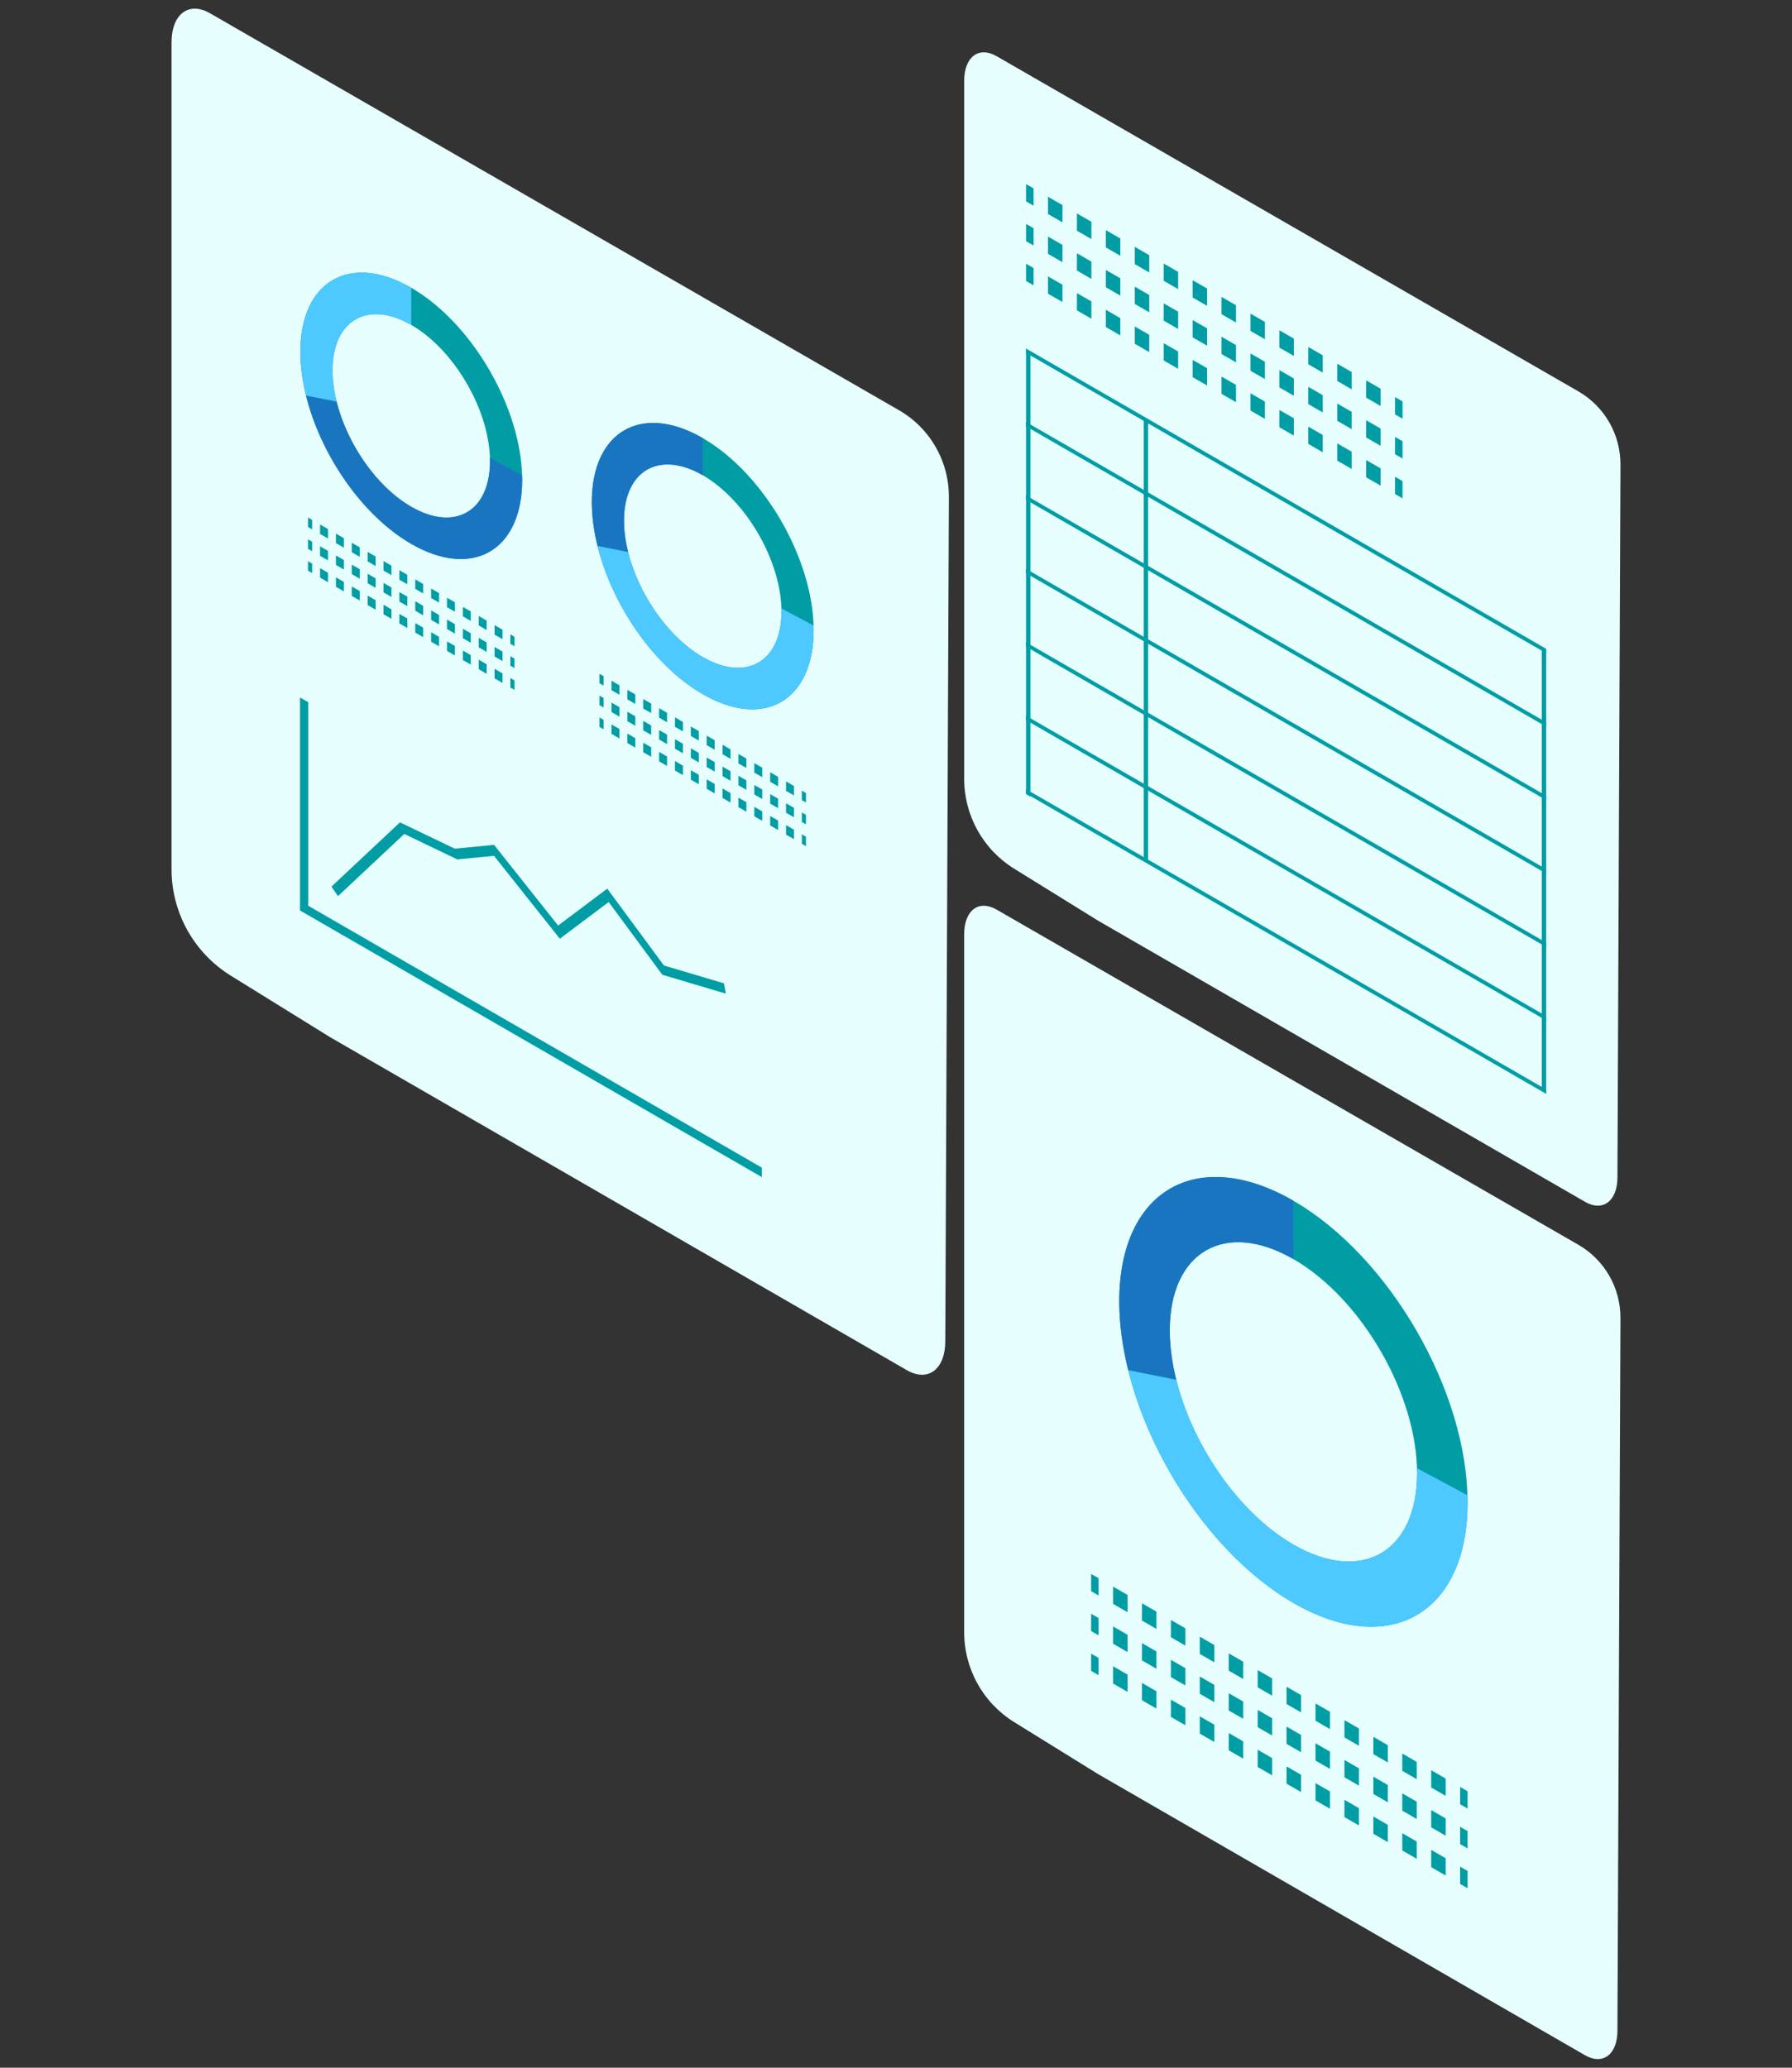
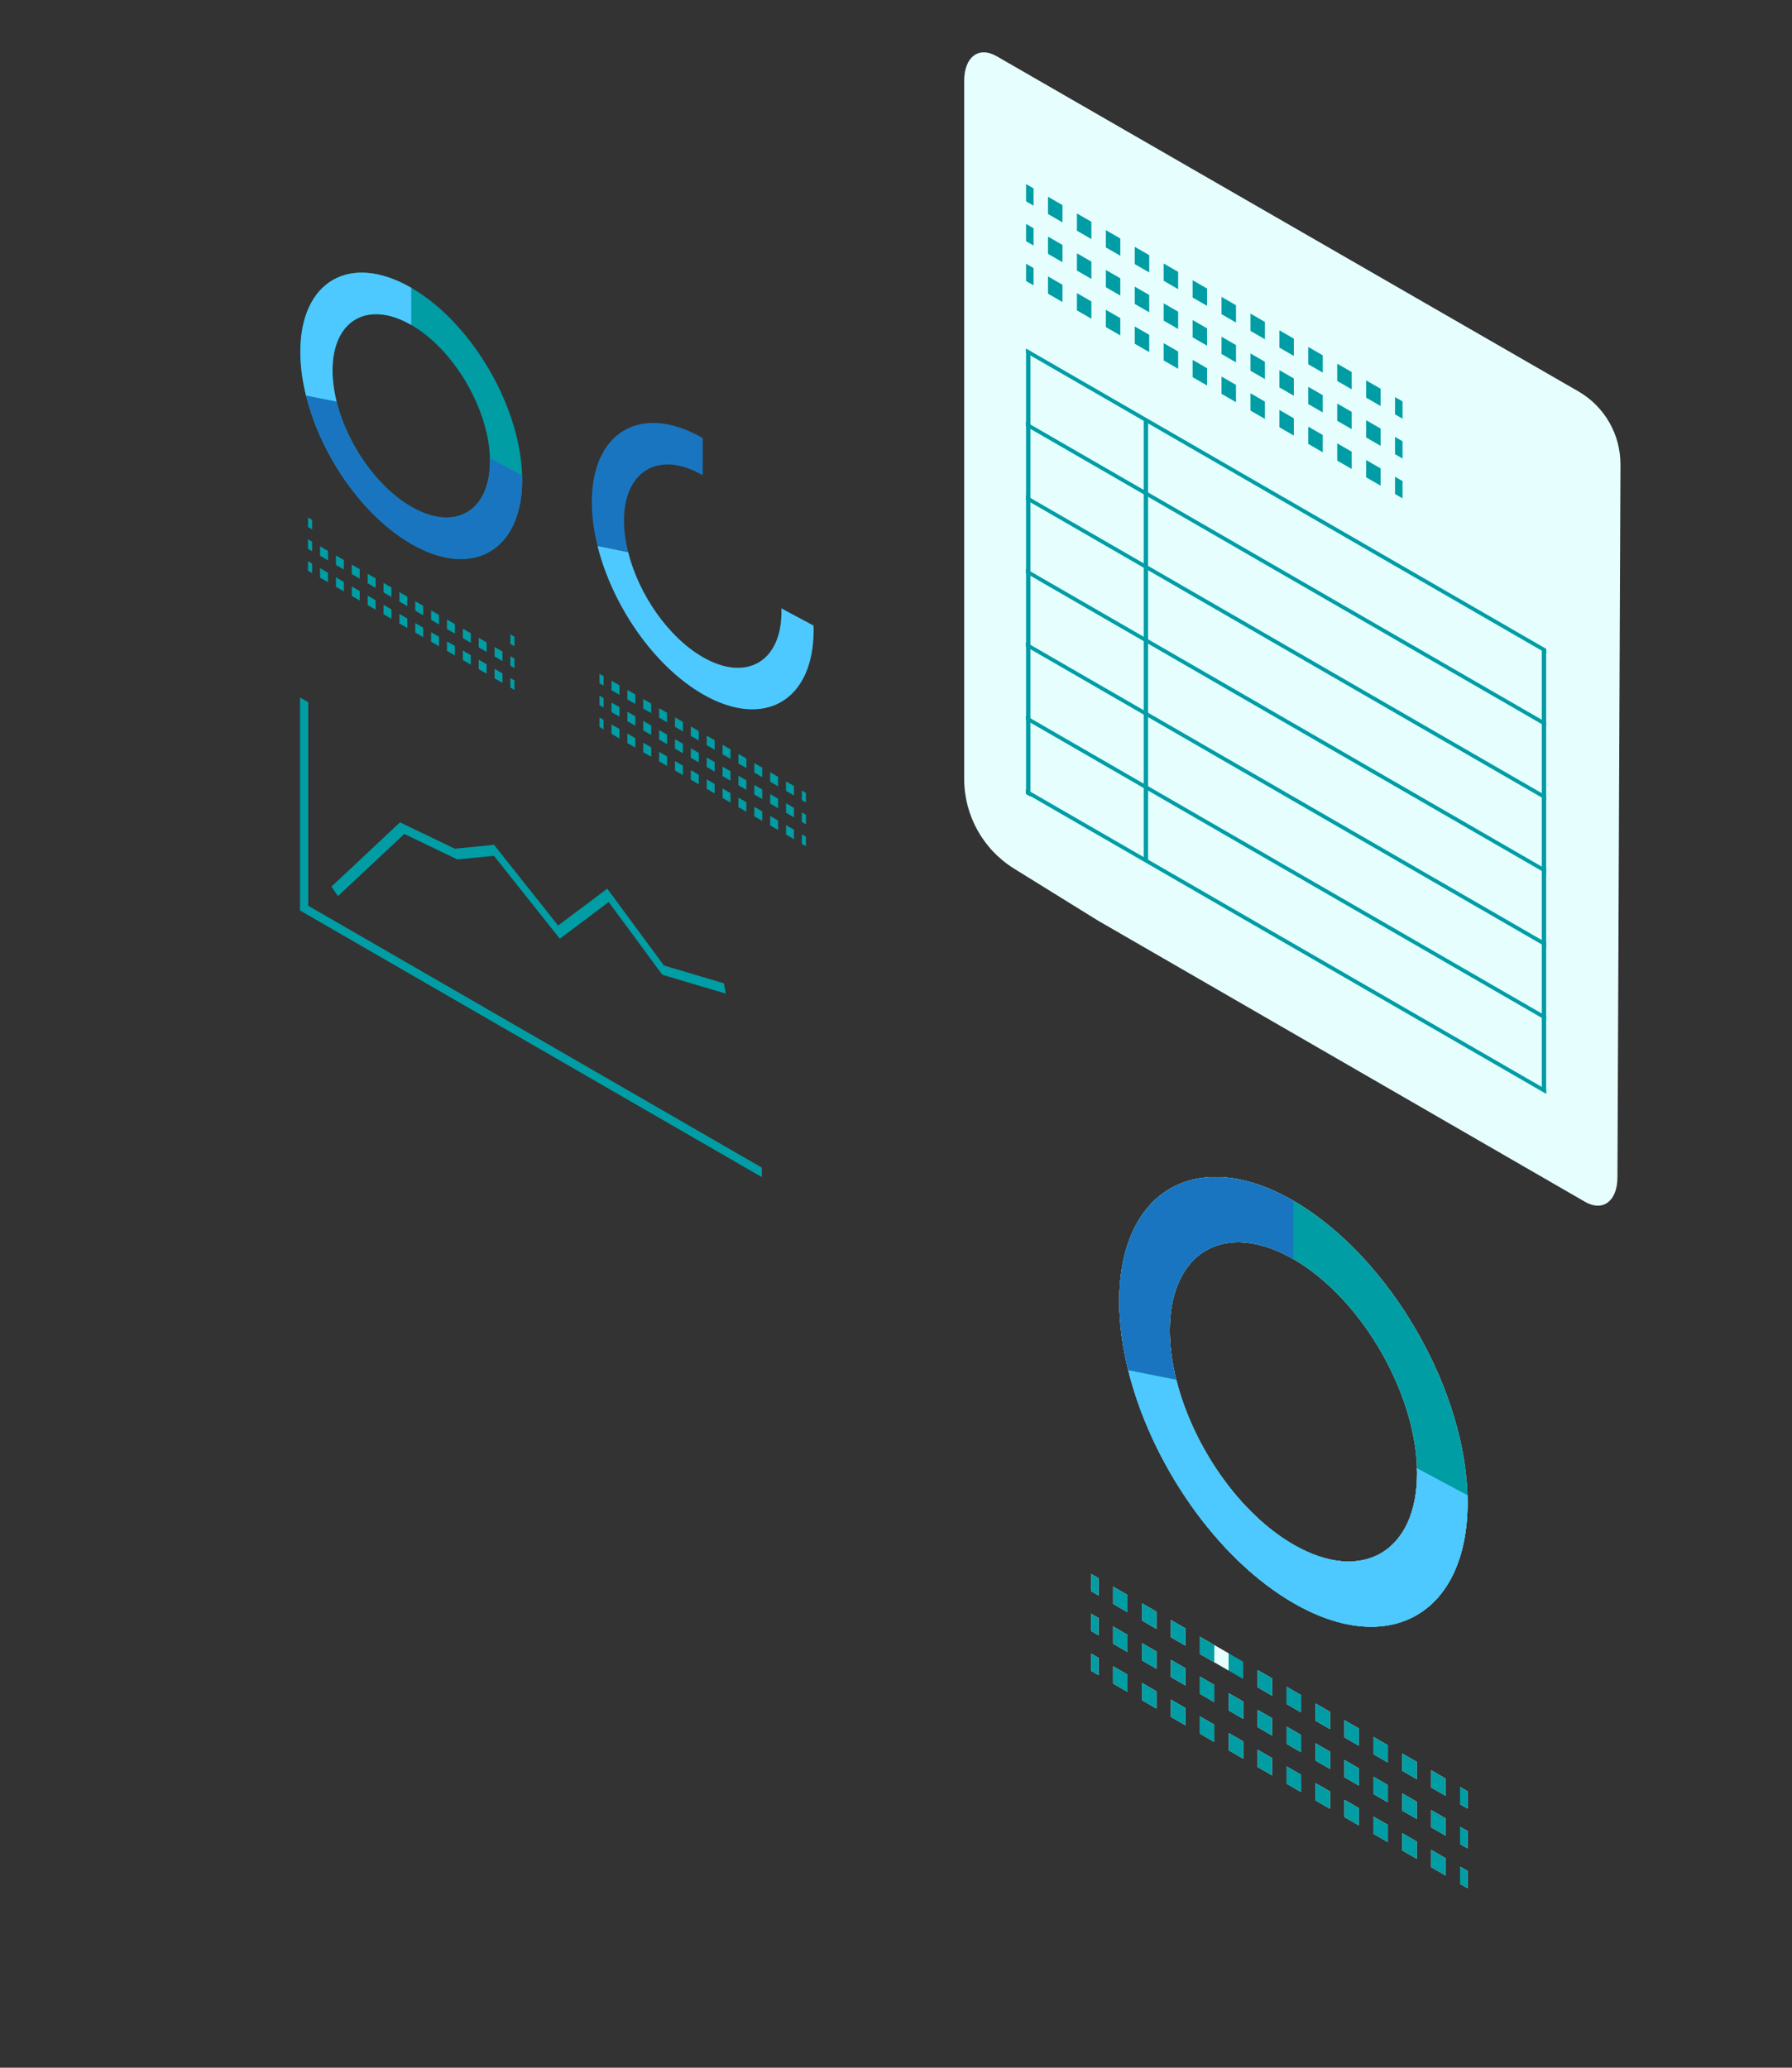
<svg xmlns="http://www.w3.org/2000/svg" id="_レイヤー_2" data-name="レイヤー 2" width="130" height="150" viewBox="0 0 130 150">
  <rect x="0" y="0" width="130" height="150" fill="#333333" stroke="none" />
  <defs>
    <style>
      .cls-1 {
        fill: none;
      }

      .cls-1, .cls-2, .cls-3, .cls-4, .cls-5 {
        stroke-width: 0px;
      }

      .cls-2 {
        fill: #4dc9ff;
      }

      .cls-3 {
        fill: #1a75c1;
      }

      .cls-4 {
        fill: #009da5;
      }

      .cls-5 {
        fill: #e6fffe;
      }
    </style>
  </defs>
  <g id="_レイヤー_1-2" data-name="レイヤー 1">
    <g>
      <g>
        <g>
          <g>
            <path class="cls-5" d="m117.555,33.702c.009-2.191-1.157-4.218-3.055-5.312L72.307,4.081c-1.303-.752-2.36.046-2.36,1.784v50.644c0,2.651,1.371,5.113,3.625,6.509l6.084,3.769,35.321,20.393c1.303.752,2.36-.046,2.36-1.784l.219-51.693Z" />
            <g>
              <g>
                <polygon class="cls-5" points="112.175 47.392 74.424 25.597 74.424 25.279 112.175 47.074 112.175 47.392" />
                <polygon class="cls-5" points="112.175 52.719 74.424 30.924 74.424 30.606 112.175 52.401 112.175 52.719" />
                <polygon class="cls-5" points="112.175 58.047 74.424 36.252 74.424 35.934 112.175 57.729 112.175 58.047" />
                <polygon class="cls-5" points="112.175 63.374 74.424 41.579 74.424 41.261 112.175 63.056 112.175 63.374" />
                <polygon class="cls-5" points="112.175 68.702 74.424 46.907 74.424 46.589 112.175 68.384 112.175 68.702" />
                <polygon class="cls-5" points="112.175 74.03 74.424 52.235 74.424 51.917 112.175 73.712 112.175 74.03" />
                <polygon class="cls-5" points="112.175 79.357 74.424 57.562 74.424 57.244 112.175 79.039 112.175 79.357" />
              </g>
              <polygon class="cls-5" points="83.288 62.52 82.97 62.337 82.97 30.306 83.288 30.49 83.288 62.52" />
-               <polygon class="cls-5" points="74.752 57.794 74.434 57.61 74.434 25.579 74.752 25.763 74.752 57.794" />
              <polygon class="cls-5" points="112.165 79.274 111.847 79.091 111.847 47.06 112.165 47.244 112.165 79.274" />
            </g>
            <g>
              <g>
                <polygon class="cls-5" points="101.202 30.061 101.746 30.375 101.746 29.12 101.202 28.807 101.202 30.061" />
                <path class="cls-5" d="m76.027,15.526l1.049.606v-1.254l-1.049-.606v1.254Zm2.098,1.211l1.049.606v-1.254l-1.049-.606v1.254Zm2.098,1.211l1.049.606v-1.254l-1.049-.606v1.254Zm2.098,1.211l1.049.606v-1.254l-1.049-.606v1.254Zm2.098,1.211l1.049.606v-1.254l-1.049-.606v1.254Zm2.098,1.211l1.049.606v-1.254l-1.049-.606v1.254Zm2.098,1.211l1.049.606v-1.254l-1.049-.606v1.254Zm2.098,1.211l1.049.606v-1.254l-1.049-.606v1.254Zm2.098,1.211l1.049.606v-1.254l-1.049-.606v1.254Zm2.098,1.211l1.049.606v-1.254l-1.049-.606v1.254Zm2.098,1.211l1.049.606v-1.254l-1.049-.606v1.254Zm2.098,1.211l1.049.606v-1.254l-1.049-.606v1.254Z" />
                <polygon class="cls-5" points="74.434 14.607 74.978 14.92 74.978 13.666 74.434 13.352 74.434 14.607" />
              </g>
              <g>
                <polygon class="cls-5" points="101.202 32.951 101.746 33.264 101.746 32.01 101.202 31.696 101.202 32.951" />
                <path class="cls-5" d="m76.027,18.416l1.049.606v-1.254l-1.049-.606v1.254Zm2.098,1.211l1.049.606v-1.254l-1.049-.606v1.254Zm2.098,1.211l1.049.606v-1.254l-1.049-.606v1.254Zm2.098,1.211l1.049.606v-1.254l-1.049-.606v1.254Zm2.098,1.211l1.049.606v-1.254l-1.049-.606v1.254Zm2.098,1.211l1.049.606v-1.254l-1.049-.606v1.254Zm2.098,1.211l1.049.606v-1.254l-1.049-.606v1.254Zm2.098,1.211l1.049.606v-1.254l-1.049-.606v1.254Zm2.098,1.211l1.049.606v-1.254l-1.049-.606v1.254Zm2.098,1.211l1.049.606v-1.254l-1.049-.606v1.254Zm2.098,1.211l1.049.606v-1.254l-1.049-.606v1.254Zm2.098,1.211l1.049.606v-1.254l-1.049-.606v1.254Z" />
                <polygon class="cls-5" points="74.434 17.496 74.978 17.81 74.978 16.555 74.434 16.242 74.434 17.496" />
              </g>
              <g>
                <polygon class="cls-5" points="101.202 35.84 101.746 36.154 101.746 34.899 101.202 34.586 101.202 35.84" />
                <path class="cls-5" d="m76.027,21.305l1.049.606v-1.254l-1.049-.606v1.254Zm2.098,1.211l1.049.606v-1.254l-1.049-.606v1.254Zm2.098,1.211l1.049.606v-1.254l-1.049-.606v1.254Zm2.098,1.211l1.049.606v-1.254l-1.049-.606v1.254Zm2.098,1.211l1.049.606v-1.254l-1.049-.606v1.254Zm2.098,1.211l1.049.606v-1.254l-1.049-.606v1.254Zm2.098,1.211l1.049.606v-1.254l-1.049-.606v1.254Zm2.098,1.211l1.049.606v-1.254l-1.049-.606v1.254Zm2.098,1.211l1.049.606v-1.254l-1.049-.606v1.254Zm2.098,1.211l1.049.606v-1.254l-1.049-.606v1.254Zm2.098,1.211l1.049.606v-1.254l-1.049-.606v1.254Zm2.098,1.211l1.049.606v-1.254l-1.049-.606v1.254Z" />
                <polygon class="cls-5" points="74.434 20.386 74.978 20.699 74.978 19.445 74.434 19.131 74.434 20.386" />
              </g>
            </g>
          </g>
          <g>
            <g>
              <g>
                <polygon class="cls-4" points="112.175 47.392 74.424 25.597 74.424 25.279 112.175 47.074 112.175 47.392" />
                <polygon class="cls-4" points="112.175 52.719 74.424 30.924 74.424 30.606 112.175 52.401 112.175 52.719" />
                <polygon class="cls-4" points="112.175 58.047 74.424 36.252 74.424 35.934 112.175 57.729 112.175 58.047" />
                <polygon class="cls-4" points="112.175 63.374 74.424 41.579 74.424 41.261 112.175 63.056 112.175 63.374" />
                <polygon class="cls-4" points="112.175 68.702 74.424 46.907 74.424 46.589 112.175 68.384 112.175 68.702" />
                <polygon class="cls-4" points="112.175 74.03 74.424 52.235 74.424 51.917 112.175 73.712 112.175 74.03" />
                <polygon class="cls-4" points="112.175 79.357 74.424 57.562 74.424 57.244 112.175 79.039 112.175 79.357" />
              </g>
              <polygon class="cls-4" points="83.288 62.52 82.97 62.337 82.97 30.306 83.288 30.49 83.288 62.52" />
              <polygon class="cls-4" points="74.752 57.794 74.434 57.61 74.434 25.579 74.752 25.763 74.752 57.794" />
              <polygon class="cls-4" points="112.165 79.274 111.847 79.091 111.847 47.06 112.165 47.244 112.165 79.274" />
            </g>
            <g>
              <g>
                <polygon class="cls-4" points="101.202 30.061 101.746 30.375 101.746 29.12 101.202 28.807 101.202 30.061" />
                <path class="cls-4" d="m76.027,15.526l1.049.606v-1.254l-1.049-.606v1.254Zm2.098,1.211l1.049.606v-1.254l-1.049-.606v1.254Zm2.098,1.211l1.049.606v-1.254l-1.049-.606v1.254Zm2.098,1.211l1.049.606v-1.254l-1.049-.606v1.254Zm2.098,1.211l1.049.606v-1.254l-1.049-.606v1.254Zm2.098,1.211l1.049.606v-1.254l-1.049-.606v1.254Zm2.098,1.211l1.049.606v-1.254l-1.049-.606v1.254Zm2.098,1.211l1.049.606v-1.254l-1.049-.606v1.254Zm2.098,1.211l1.049.606v-1.254l-1.049-.606v1.254Zm2.098,1.211l1.049.606v-1.254l-1.049-.606v1.254Zm2.098,1.211l1.049.606v-1.254l-1.049-.606v1.254Zm2.098,1.211l1.049.606v-1.254l-1.049-.606v1.254Z" />
                <polygon class="cls-4" points="74.434 14.607 74.978 14.92 74.978 13.666 74.434 13.352 74.434 14.607" />
              </g>
              <g>
                <polygon class="cls-4" points="101.202 32.951 101.746 33.264 101.746 32.01 101.202 31.696 101.202 32.951" />
                <path class="cls-4" d="m76.027,18.416l1.049.606v-1.254l-1.049-.606v1.254Zm2.098,1.211l1.049.606v-1.254l-1.049-.606v1.254Zm2.098,1.211l1.049.606v-1.254l-1.049-.606v1.254Zm2.098,1.211l1.049.606v-1.254l-1.049-.606v1.254Zm2.098,1.211l1.049.606v-1.254l-1.049-.606v1.254Zm2.098,1.211l1.049.606v-1.254l-1.049-.606v1.254Zm2.098,1.211l1.049.606v-1.254l-1.049-.606v1.254Zm2.098,1.211l1.049.606v-1.254l-1.049-.606v1.254Zm2.098,1.211l1.049.606v-1.254l-1.049-.606v1.254Zm2.098,1.211l1.049.606v-1.254l-1.049-.606v1.254Zm2.098,1.211l1.049.606v-1.254l-1.049-.606v1.254Zm2.098,1.211l1.049.606v-1.254l-1.049-.606v1.254Z" />
                <polygon class="cls-4" points="74.434 17.496 74.978 17.81 74.978 16.555 74.434 16.242 74.434 17.496" />
              </g>
              <g>
                <polygon class="cls-4" points="101.202 35.84 101.746 36.154 101.746 34.899 101.202 34.586 101.202 35.84" />
                <path class="cls-4" d="m76.027,21.305l1.049.606v-1.254l-1.049-.606v1.254Zm2.098,1.211l1.049.606v-1.254l-1.049-.606v1.254Zm2.098,1.211l1.049.606v-1.254l-1.049-.606v1.254Zm2.098,1.211l1.049.606v-1.254l-1.049-.606v1.254Zm2.098,1.211l1.049.606v-1.254l-1.049-.606v1.254Zm2.098,1.211l1.049.606v-1.254l-1.049-.606v1.254Zm2.098,1.211l1.049.606v-1.254l-1.049-.606v1.254Zm2.098,1.211l1.049.606v-1.254l-1.049-.606v1.254Zm2.098,1.211l1.049.606v-1.254l-1.049-.606v1.254Zm2.098,1.211l1.049.606v-1.254l-1.049-.606v1.254Zm2.098,1.211l1.049.606v-1.254l-1.049-.606v1.254Zm2.098,1.211l1.049.606v-1.254l-1.049-.606v1.254Z" />
                <polygon class="cls-4" points="74.434 20.386 74.978 20.699 74.978 19.445 74.434 19.131 74.434 20.386" />
              </g>
            </g>
          </g>
        </g>
        <g>
          <g>
-             <path class="cls-5" d="m117.555,95.611c.009-2.191-1.157-4.218-3.055-5.312l-42.194-24.309c-1.303-.752-2.36.046-2.36,1.784v50.644c0,2.651,1.371,5.113,3.625,6.509l6.084,3.769,35.321,20.393c1.303.752,2.36-.046,2.36-1.784l.219-51.693Z" />
            <g>
              <g>
                <polygon class="cls-5" points="105.923 130.887 106.466 131.2 106.466 129.946 105.923 129.632 105.923 130.887" />
-                 <path class="cls-5" d="m80.747,116.351l1.049.606v-1.254l-1.049-.606v1.254Zm2.098,1.211l1.049.606v-1.254l-1.049-.606v1.254Zm2.098,1.211l1.049.606v-1.254l-1.049-.606v1.254Zm2.098,1.211l1.049.606v-1.254l-1.049-.606v1.254Zm2.098,1.211l1.049.606v-1.254l-1.049-.606v1.254Zm2.098,1.211l1.049.606v-1.254l-1.049-.606v1.254Zm2.098,1.211l1.049.606v-1.254l-1.049-.606v1.254Zm2.098,1.211l1.049.606v-1.254l-1.049-.606v1.254Zm2.098,1.211l1.049.606v-1.254l-1.049-.606v1.254Zm2.098,1.211l1.049.606v-1.254l-1.049-.606v1.254Zm2.098,1.211l1.049.606v-1.254l-1.049-.606v1.254Zm2.098,1.211l1.049.606v-1.254l-1.049-.606v1.254Z" />
+                 <path class="cls-5" d="m80.747,116.351l1.049.606v-1.254l-1.049-.606v1.254Zm2.098,1.211l1.049.606v-1.254l-1.049-.606v1.254Zm2.098,1.211l1.049.606v-1.254l-1.049-.606v1.254Zm2.098,1.211l1.049.606v-1.254l-1.049-.606v1.254Zm2.098,1.211v-1.254l-1.049-.606v1.254Zm2.098,1.211l1.049.606v-1.254l-1.049-.606v1.254Zm2.098,1.211l1.049.606v-1.254l-1.049-.606v1.254Zm2.098,1.211l1.049.606v-1.254l-1.049-.606v1.254Zm2.098,1.211l1.049.606v-1.254l-1.049-.606v1.254Zm2.098,1.211l1.049.606v-1.254l-1.049-.606v1.254Zm2.098,1.211l1.049.606v-1.254l-1.049-.606v1.254Zm2.098,1.211l1.049.606v-1.254l-1.049-.606v1.254Z" />
                <polygon class="cls-5" points="79.155 115.432 79.698 115.746 79.698 114.491 79.155 114.178 79.155 115.432" />
              </g>
              <g>
                <polygon class="cls-5" points="105.923 133.776 106.466 134.09 106.466 132.835 105.923 132.522 105.923 133.776" />
                <path class="cls-5" d="m80.747,119.241l1.049.606v-1.254l-1.049-.606v1.254Zm2.098,1.211l1.049.606v-1.254l-1.049-.606v1.254Zm2.098,1.211l1.049.606v-1.254l-1.049-.606v1.254Zm2.098,1.211l1.049.606v-1.254l-1.049-.606v1.254Zm2.098,1.211l1.049.606v-1.254l-1.049-.606v1.254Zm2.098,1.211l1.049.606v-1.254l-1.049-.606v1.254Zm2.098,1.211l1.049.606v-1.254l-1.049-.606v1.254Zm2.098,1.211l1.049.606v-1.254l-1.049-.606v1.254Zm2.098,1.211l1.049.606v-1.254l-1.049-.606v1.254Zm2.098,1.211l1.049.606v-1.254l-1.049-.606v1.254Zm2.098,1.211l1.049.606v-1.254l-1.049-.606v1.254Zm2.098,1.211l1.049.606v-1.254l-1.049-.606v1.254Z" />
                <polygon class="cls-5" points="79.155 118.322 79.698 118.635 79.698 117.381 79.155 117.067 79.155 118.322" />
              </g>
              <g>
                <polygon class="cls-5" points="105.923 136.666 106.466 136.979 106.466 135.725 105.923 135.411 105.923 136.666" />
                <path class="cls-5" d="m80.747,122.13l1.049.606v-1.254l-1.049-.606v1.254Zm2.098,1.211l1.049.606v-1.254l-1.049-.606v1.254Zm2.098,1.211l1.049.606v-1.254l-1.049-.606v1.254Zm2.098,1.211l1.049.606v-1.254l-1.049-.606v1.254Zm2.098,1.211l1.049.606v-1.254l-1.049-.606v1.254Zm2.098,1.211l1.049.606v-1.254l-1.049-.606v1.254Zm2.098,1.211l1.049.606v-1.254l-1.049-.606v1.254Zm2.098,1.211l1.049.606v-1.254l-1.049-.606v1.254Zm2.098,1.211l1.049.606v-1.254l-1.049-.606v1.254Zm2.098,1.211l1.049.606v-1.254l-1.049-.606v1.254Zm2.098,1.211l1.049.606v-1.254l-1.049-.606v1.254Zm2.098,1.211l1.049.606v-1.254l-1.049-.606v1.254Z" />
                <polygon class="cls-5" points="79.155 121.211 79.698 121.525 79.698 120.27 79.155 119.957 79.155 121.211" />
              </g>
            </g>
            <g>
              <path class="cls-5" d="m93.831,87.108c6.978,4.029,12.634,13.826,12.634,21.883s-5.657,11.323-12.634,7.294c-6.978-4.029-12.634-13.826-12.634-21.883s5.657-11.323,12.634-7.295Zm0,24.946c4.954,2.86,8.97.541,8.97-5.178s-4.016-12.676-8.97-15.536c-4.954-2.86-8.97-.542-8.97,5.178s4.016,12.676,8.97,15.536Z" />
              <path class="cls-5" d="m84.861,96.518c0,1.147.168,2.345.466,3.549l-3.48-.667c-.42-1.695-.651-3.381-.651-4.997,0-8.057,5.657-11.323,12.634-7.295v4.232c-4.954-2.86-8.97-.542-8.97,5.178Z" />
              <path class="cls-5" d="m85.337,100.101c1.197,4.786,4.543,9.672,8.494,11.952,4.954,2.86,8.97.541,8.97-5.178,0-.122-.012-.248-.016-.372l3.669,1.965c.005.175.011.349.011.523,0,8.057-5.657,11.323-12.634,7.294-5.578-3.221-10.309-10.128-11.983-16.886l3.49.702Z" />
            </g>
          </g>
          <g>
            <g>
              <g>
                <polygon class="cls-4" points="105.923 130.887 106.466 131.2 106.466 129.946 105.923 129.632 105.923 130.887" />
                <path class="cls-4" d="m80.747,116.351l1.049.606v-1.254l-1.049-.606v1.254Zm2.098,1.211l1.049.606v-1.254l-1.049-.606v1.254Zm2.098,1.211l1.049.606v-1.254l-1.049-.606v1.254Zm2.098,1.211l1.049.606v-1.254l-1.049-.606v1.254Zm2.098,1.211l1.049.606v-1.254l-1.049-.606v1.254Zm2.098,1.211l1.049.606v-1.254l-1.049-.606v1.254Zm2.098,1.211l1.049.606v-1.254l-1.049-.606v1.254Zm2.098,1.211l1.049.606v-1.254l-1.049-.606v1.254Zm2.098,1.211l1.049.606v-1.254l-1.049-.606v1.254Zm2.098,1.211l1.049.606v-1.254l-1.049-.606v1.254Zm2.098,1.211l1.049.606v-1.254l-1.049-.606v1.254Zm2.098,1.211l1.049.606v-1.254l-1.049-.606v1.254Z" />
                <polygon class="cls-4" points="79.155 115.432 79.698 115.746 79.698 114.491 79.155 114.178 79.155 115.432" />
              </g>
              <g>
                <polygon class="cls-4" points="105.923 133.776 106.466 134.09 106.466 132.835 105.923 132.522 105.923 133.776" />
                <path class="cls-4" d="m80.747,119.241l1.049.606v-1.254l-1.049-.606v1.254Zm2.098,1.211l1.049.606v-1.254l-1.049-.606v1.254Zm2.098,1.211l1.049.606v-1.254l-1.049-.606v1.254Zm2.098,1.211l1.049.606v-1.254l-1.049-.606v1.254Zm2.098,1.211l1.049.606v-1.254l-1.049-.606v1.254Zm2.098,1.211l1.049.606v-1.254l-1.049-.606v1.254Zm2.098,1.211l1.049.606v-1.254l-1.049-.606v1.254Zm2.098,1.211l1.049.606v-1.254l-1.049-.606v1.254Zm2.098,1.211l1.049.606v-1.254l-1.049-.606v1.254Zm2.098,1.211l1.049.606v-1.254l-1.049-.606v1.254Zm2.098,1.211l1.049.606v-1.254l-1.049-.606v1.254Zm2.098,1.211l1.049.606v-1.254l-1.049-.606v1.254Z" />
                <polygon class="cls-4" points="79.155 118.322 79.698 118.635 79.698 117.381 79.155 117.067 79.155 118.322" />
              </g>
              <g>
                <polygon class="cls-4" points="105.923 136.666 106.466 136.979 106.466 135.725 105.923 135.411 105.923 136.666" />
                <path class="cls-4" d="m80.747,122.13l1.049.606v-1.254l-1.049-.606v1.254Zm2.098,1.211l1.049.606v-1.254l-1.049-.606v1.254Zm2.098,1.211l1.049.606v-1.254l-1.049-.606v1.254Zm2.098,1.211l1.049.606v-1.254l-1.049-.606v1.254Zm2.098,1.211l1.049.606v-1.254l-1.049-.606v1.254Zm2.098,1.211l1.049.606v-1.254l-1.049-.606v1.254Zm2.098,1.211l1.049.606v-1.254l-1.049-.606v1.254Zm2.098,1.211l1.049.606v-1.254l-1.049-.606v1.254Zm2.098,1.211l1.049.606v-1.254l-1.049-.606v1.254Zm2.098,1.211l1.049.606v-1.254l-1.049-.606v1.254Zm2.098,1.211l1.049.606v-1.254l-1.049-.606v1.254Zm2.098,1.211l1.049.606v-1.254l-1.049-.606v1.254Z" />
                <polygon class="cls-4" points="79.155 121.211 79.698 121.525 79.698 120.27 79.155 119.957 79.155 121.211" />
              </g>
            </g>
            <g>
              <path class="cls-4" d="m93.831,87.108c6.978,4.029,12.634,13.826,12.634,21.883s-5.657,11.323-12.634,7.294c-6.978-4.029-12.634-13.826-12.634-21.883s5.657-11.323,12.634-7.295Zm0,24.946c4.954,2.86,8.97.541,8.97-5.178s-4.016-12.676-8.97-15.536c-4.954-2.86-8.97-.542-8.97,5.178s4.016,12.676,8.97,15.536Z" />
              <path class="cls-3" d="m84.861,96.518c0,1.147.168,2.345.466,3.549l-3.48-.667c-.42-1.695-.651-3.381-.651-4.997,0-8.057,5.657-11.323,12.634-7.295v4.232c-4.954-2.86-8.97-.542-8.97,5.178Z" />
              <path class="cls-2" d="m85.337,100.101c1.197,4.786,4.543,9.672,8.494,11.952,4.954,2.86,8.97.541,8.97-5.178,0-.122-.012-.248-.016-.372l3.669,1.965c.005.175.011.349.011.523,0,8.057-5.657,11.323-12.634,7.294-5.578-3.221-10.309-10.128-11.983-16.886l3.49.702Z" />
            </g>
          </g>
        </g>
        <g>
-           <path class="cls-5" d="m68.836,36.051c.011-2.595-1.37-4.997-3.619-6.292L15.24.965c-1.544-.891-2.795.055-2.795,2.113v59.987c0,3.14,1.624,6.056,4.293,7.71l7.206,4.464,41.837,24.155c1.544.891,2.795-.055,2.795-2.113l.26-61.229Z" />
          <polygon class="cls-4" points="55.266 85.392 21.764 66.05 21.764 50.595 22.36 50.939 22.36 65.706 55.266 84.704 55.266 85.392" />
          <polygon class="cls-4" points="24.519 65.009 24.046 64.318 29.015 59.657 32.991 61.566 35.84 61.288 40.488 67.142 44.054 64.467 48.164 70.04 52.514 71.333 52.655 72.082 48.049 70.714 44.158 65.437 40.612 68.098 35.838 62.085 33.175 62.345 29.329 60.498 24.519 65.009" />
          <g>
            <g>
              <path class="cls-4" d="m29.834,20.876c4.444,2.566,8.046,8.805,8.046,13.936s-3.602,7.211-8.046,4.645c-4.444-2.566-8.046-8.805-8.046-13.936s3.602-7.211,8.046-4.645Zm0,15.887c3.155,1.821,5.712.345,5.712-3.298s-2.557-8.072-5.712-9.894c-3.155-1.821-5.712-.345-5.712,3.298s2.557,8.072,5.712,9.894Z" />
              <path class="cls-2" d="m24.122,26.869c0,.731.107,1.493.297,2.26l-2.216-.425c-.267-1.08-.415-2.153-.415-3.182,0-5.131,3.602-7.211,8.046-4.645v2.695c-3.155-1.821-5.712-.345-5.712,3.298Z" />
              <path class="cls-3" d="m24.425,29.151c.762,3.048,2.893,6.159,5.409,7.612,3.155,1.821,5.712.345,5.712-3.298,0-.078-.008-.158-.01-.237l2.337,1.251c.003.111.007.222.007.333,0,5.131-3.602,7.211-8.046,4.645-3.553-2.051-6.565-6.45-7.632-10.754l2.222.447Z" />
            </g>
            <g>
-               <path class="cls-4" d="m50.979,31.779c4.444,2.566,8.046,8.805,8.046,13.936s-3.602,7.211-8.046,4.645c-4.444-2.566-8.046-8.805-8.046-13.936s3.602-7.211,8.046-4.645Zm0,15.887c3.155,1.821,5.712.345,5.712-3.298s-2.557-8.072-5.712-9.894c-3.155-1.821-5.712-.345-5.712,3.298s2.557,8.072,5.712,9.894Z" />
              <path class="cls-3" d="m45.267,37.772c0,.731.107,1.493.297,2.26l-2.216-.425c-.267-1.08-.415-2.153-.415-3.182,0-5.131,3.602-7.211,8.046-4.645v2.695c-3.155-1.821-5.712-.345-5.712,3.298Z" />
              <path class="cls-2" d="m45.57,40.054c.762,3.048,2.893,6.159,5.409,7.612,3.155,1.821,5.712.345,5.712-3.298,0-.078-.008-.158-.01-.237l2.337,1.251c.003.111.007.222.007.333,0,5.131-3.602,7.211-8.046,4.645-3.553-2.051-6.565-6.45-7.632-10.754l2.222.447Z" />
            </g>
            <g>
              <g>
                <polygon class="cls-4" points="37.025 46.707 37.323 46.879 37.323 46.191 37.025 46.019 37.025 46.707" />
-                 <path class="cls-4" d="m23.219,38.735l.575.332v-.688l-.575-.332v.688Zm1.151.664l.575.332v-.688l-.575-.332v.688Zm1.151.664l.575.332v-.688l-.575-.332v.688Zm1.151.664l.575.332v-.688l-.575-.332v.688Zm1.151.664l.575.332v-.688l-.575-.332v.688Zm1.151.664l.575.332v-.688l-.575-.332v.688Zm1.151.664l.575.332v-.688l-.575-.332v.688Zm1.151.664l.575.332v-.688l-.575-.332v.688Zm1.151.664l.575.332v-.688l-.575-.332v.688Zm1.151.664l.575.332v-.688l-.575-.332v.688Zm1.151.664l.575.332v-.688l-.575-.332v.688Zm1.151.664l.575.332v-.688l-.575-.332v.688Z" />
                <polygon class="cls-4" points="22.346 38.231 22.644 38.403 22.644 37.715 22.346 37.543 22.346 38.231" />
              </g>
              <g>
                <polygon class="cls-4" points="37.025 48.291 37.323 48.463 37.323 47.775 37.025 47.603 37.025 48.291" />
                <path class="cls-4" d="m23.219,40.32l.575.332v-.688l-.575-.332v.688Zm1.151.664l.575.332v-.688l-.575-.332v.688Zm1.151.664l.575.332v-.688l-.575-.332v.688Zm1.151.664l.575.332v-.688l-.575-.332v.688Zm1.151.664l.575.332v-.688l-.575-.332v.688Zm1.151.664l.575.332v-.688l-.575-.332v.688Zm1.151.664l.575.332v-.688l-.575-.332v.688Zm1.151.664l.575.332v-.688l-.575-.332v.688Zm1.151.664l.575.332v-.688l-.575-.332v.688Zm1.151.664l.575.332v-.688l-.575-.332v.688Zm1.151.664l.575.332v-.688l-.575-.332v.688Zm1.151.664l.575.332v-.688l-.575-.332v.688Z" />
                <polygon class="cls-4" points="22.346 39.816 22.644 39.988 22.644 39.3 22.346 39.128 22.346 39.816" />
              </g>
              <g>
                <polygon class="cls-4" points="37.025 49.876 37.323 50.048 37.323 49.36 37.025 49.188 37.025 49.876" />
                <path class="cls-4" d="m23.219,41.905l.575.332v-.688l-.575-.332v.688Zm1.151.664l.575.332v-.688l-.575-.332v.688Zm1.151.664l.575.332v-.688l-.575-.332v.688Zm1.151.664l.575.332v-.688l-.575-.332v.688Zm1.151.664l.575.332v-.688l-.575-.332v.688Zm1.151.664l.575.332v-.688l-.575-.332v.688Zm1.151.664l.575.332v-.688l-.575-.332v.688Zm1.151.664l.575.332v-.688l-.575-.332v.688Zm1.151.664l.575.332v-.688l-.575-.332v.688Zm1.151.664l.575.332v-.688l-.575-.332v.688Zm1.151.664l.575.332v-.688l-.575-.332v.688Zm1.151.664l.575.332v-.688l-.575-.332v.688Z" />
                <polygon class="cls-4" points="22.346 41.401 22.644 41.573 22.644 40.885 22.346 40.713 22.346 41.401" />
              </g>
            </g>
            <g>
              <g>
                <polygon class="cls-4" points="58.17 58.043 58.468 58.215 58.468 57.527 58.17 57.355 58.17 58.043" />
                <path class="cls-4" d="m44.363,50.071l.575.332v-.688l-.575-.332v.688Zm1.151.664l.575.332v-.688l-.575-.332v.688Zm1.151.664l.575.332v-.688l-.575-.332v.688Zm1.151.664l.575.332v-.688l-.575-.332v.688Zm1.151.664l.575.332v-.688l-.575-.332v.688Zm1.151.664l.575.332v-.688l-.575-.332v.688Zm1.151.664l.575.332v-.688l-.575-.332v.688Zm1.151.664l.575.332v-.688l-.575-.332v.688Zm1.151.664l.575.332v-.688l-.575-.332v.688Zm1.151.664l.575.332v-.688l-.575-.332v.688Zm1.151.664l.575.332v-.688l-.575-.332v.688Zm1.151.664l.575.332v-.688l-.575-.332v.688Z" />
                <polygon class="cls-4" points="43.49 49.567 43.788 49.739 43.788 49.051 43.49 48.879 43.49 49.567" />
              </g>
              <g>
                <polygon class="cls-4" points="58.17 59.627 58.468 59.799 58.468 59.111 58.17 58.939 58.17 59.627" />
                <path class="cls-4" d="m44.363,51.656l.575.332v-.688l-.575-.332v.688Zm1.151.664l.575.332v-.688l-.575-.332v.688Zm1.151.664l.575.332v-.688l-.575-.332v.688Zm1.151.664l.575.332v-.688l-.575-.332v.688Zm1.151.664l.575.332v-.688l-.575-.332v.688Zm1.151.664l.575.332v-.688l-.575-.332v.688Zm1.151.664l.575.332v-.688l-.575-.332v.688Zm1.151.664l.575.332v-.688l-.575-.332v.688Zm1.151.664l.575.332v-.688l-.575-.332v.688Zm1.151.664l.575.332v-.688l-.575-.332v.688Zm1.151.664l.575.332v-.688l-.575-.332v.688Zm1.151.664l.575.332v-.688l-.575-.332v.688Z" />
                <polygon class="cls-4" points="43.49 51.152 43.788 51.324 43.788 50.636 43.49 50.464 43.49 51.152" />
              </g>
              <g>
                <polygon class="cls-4" points="58.17 61.212 58.468 61.384 58.468 60.696 58.17 60.524 58.17 61.212" />
                <path class="cls-4" d="m44.363,53.241l.575.332v-.688l-.575-.332v.688Zm1.151.664l.575.332v-.688l-.575-.332v.688Zm1.151.664l.575.332v-.688l-.575-.332v.688Zm1.151.664l.575.332v-.688l-.575-.332v.688Zm1.151.664l.575.332v-.688l-.575-.332v.688Zm1.151.664l.575.332v-.688l-.575-.332v.688Zm1.151.664l.575.332v-.688l-.575-.332v.688Zm1.151.664l.575.332v-.688l-.575-.332v.688Zm1.151.664l.575.332v-.688l-.575-.332v.688Zm1.151.664l.575.332v-.688l-.575-.332v.688Zm1.151.664l.575.332v-.688l-.575-.332v.688Zm1.151.664l.575.332v-.688l-.575-.332v.688Z" />
                <polygon class="cls-4" points="43.49 52.737 43.788 52.909 43.788 52.221 43.49 52.049 43.49 52.737" />
              </g>
            </g>
          </g>
        </g>
      </g>
      <rect class="cls-1" width="130" height="150" />
    </g>
  </g>
</svg>